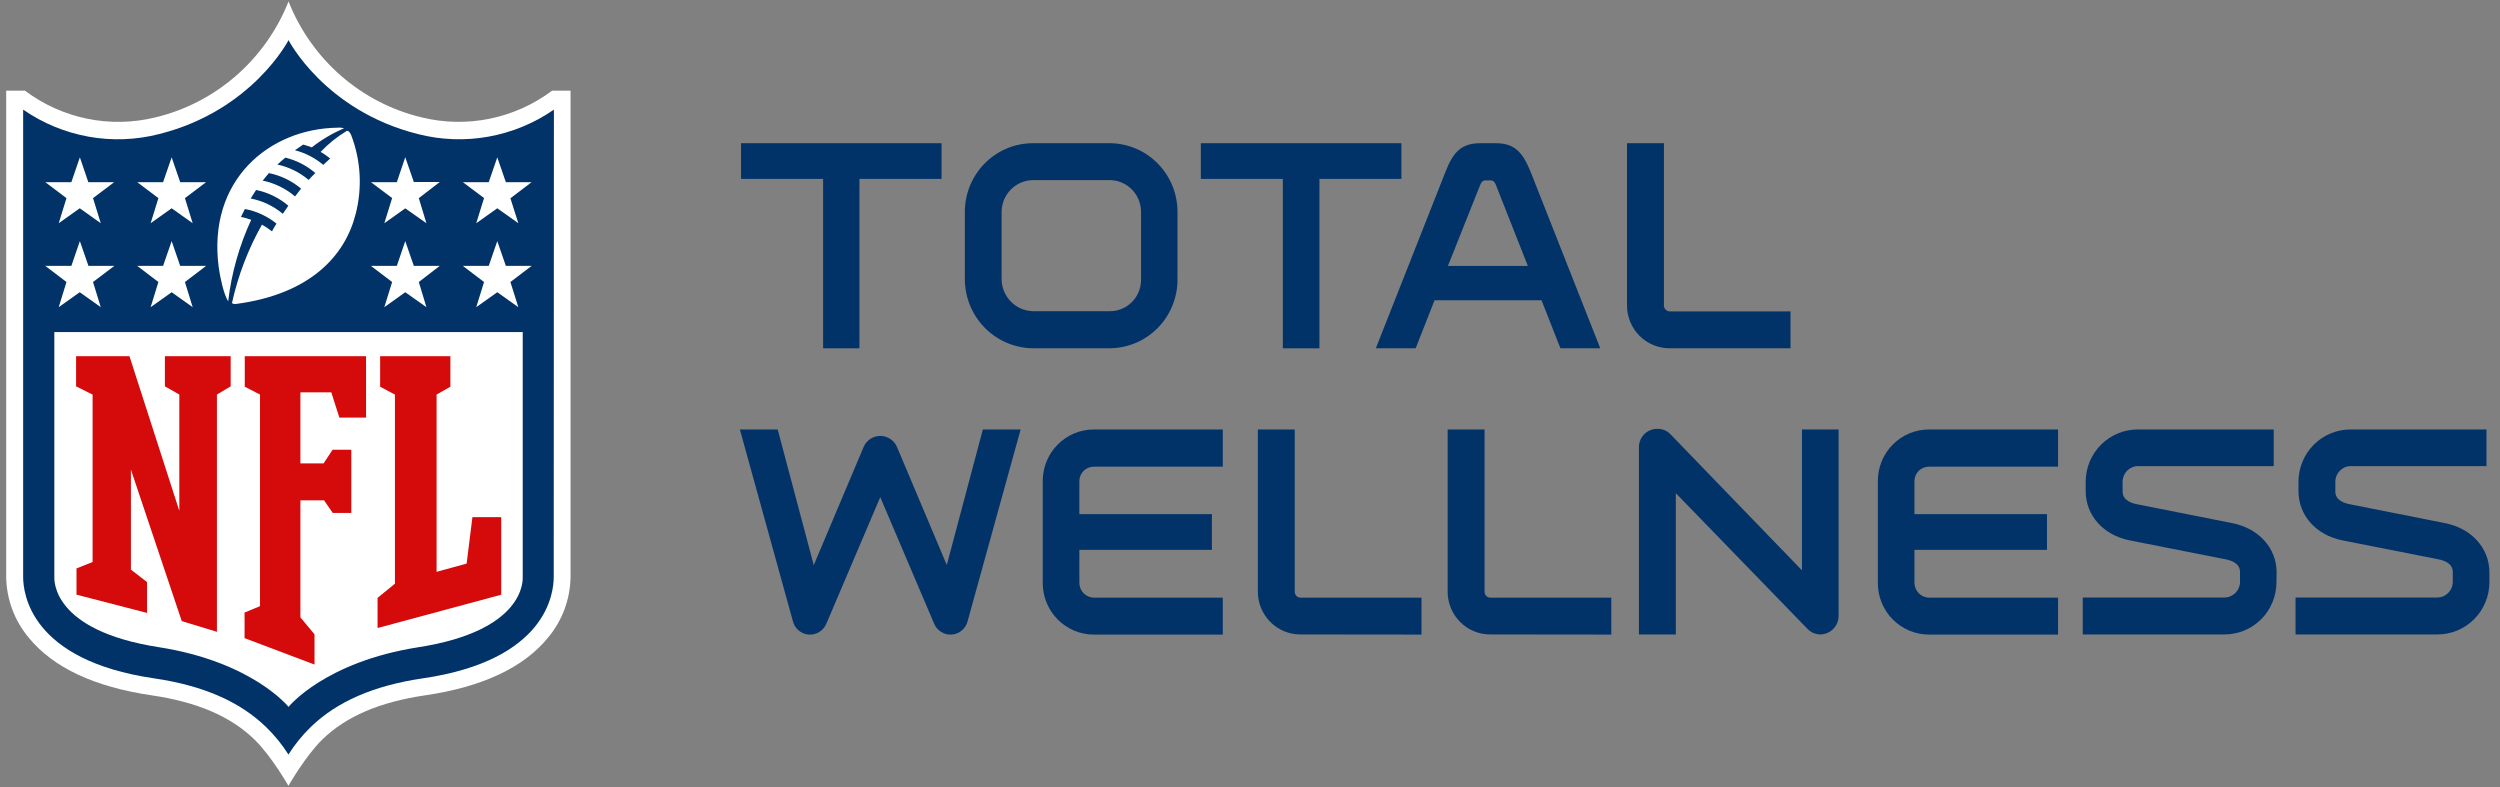
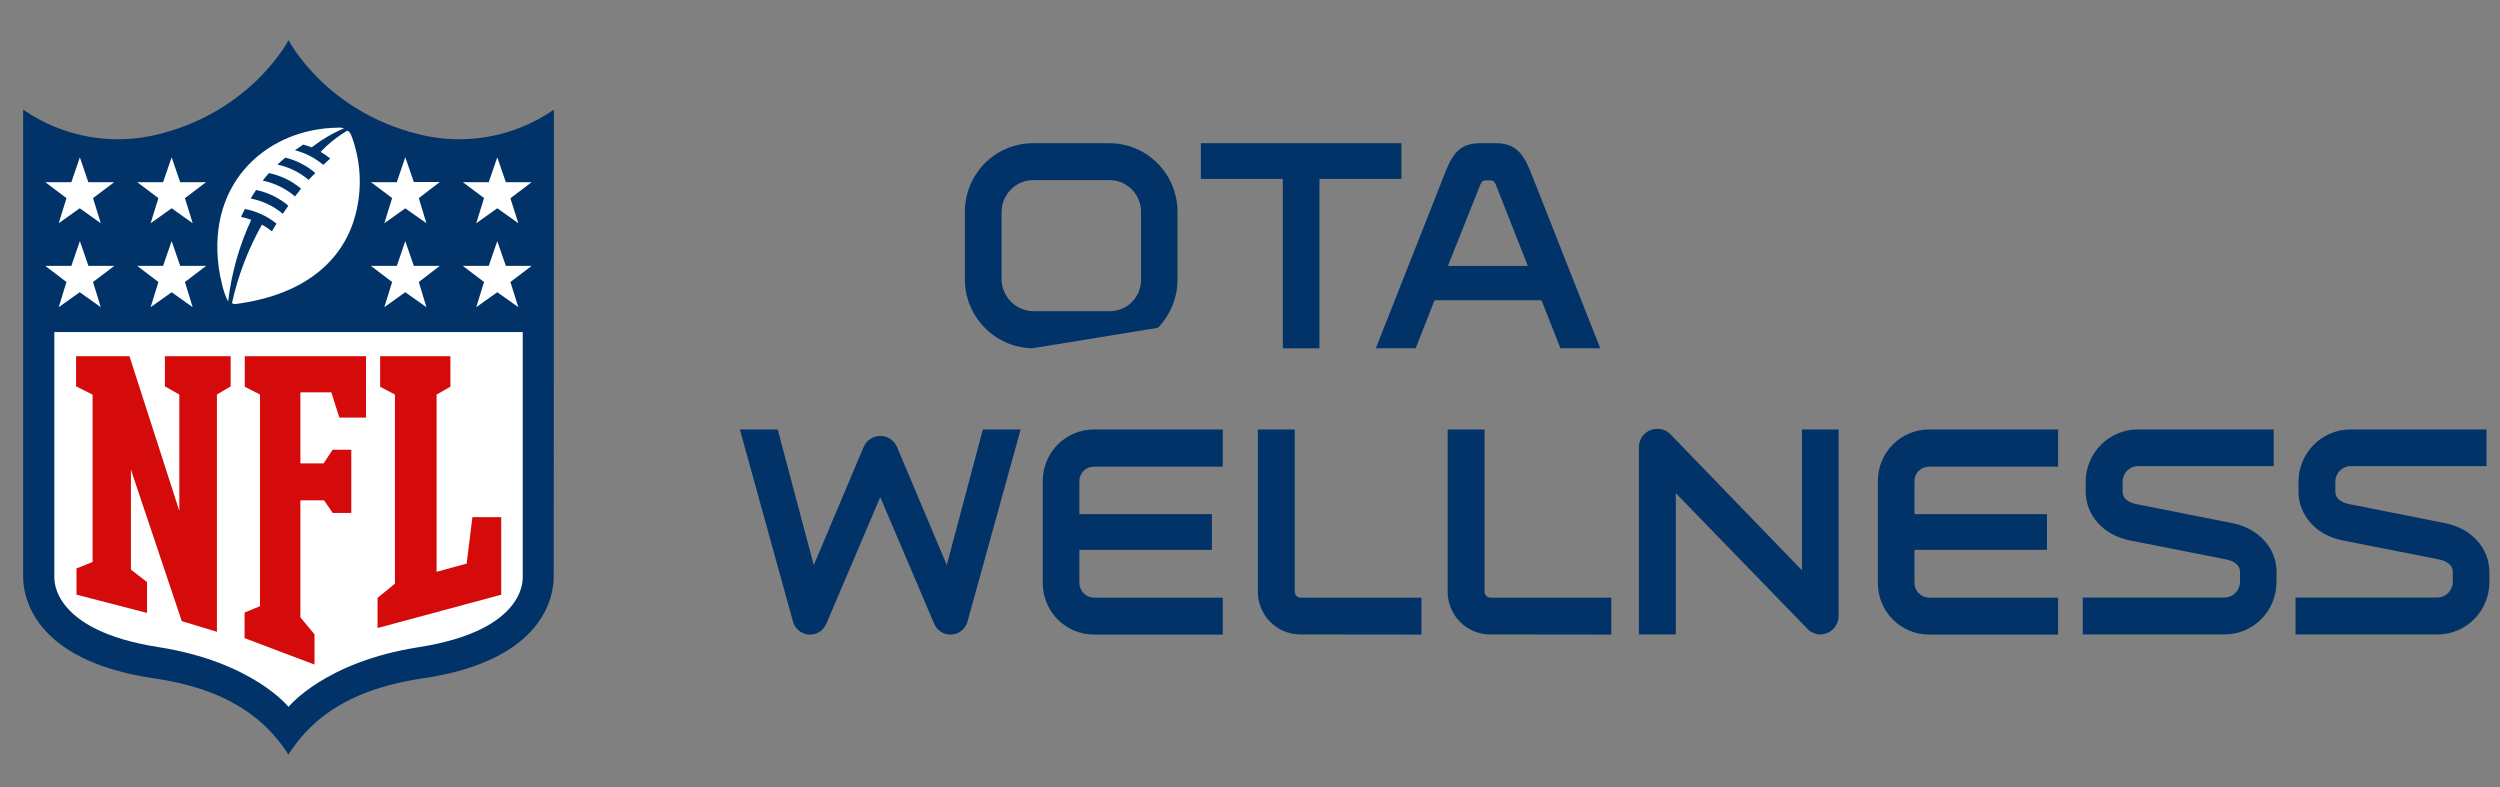
<svg xmlns="http://www.w3.org/2000/svg" width="181px" height="57px" viewBox="0 0 181 57" version="1.1">
  <rect x="0" y="0" width="181" height="57" fill="#808080" stroke="none" />
  <title>LOGO_TW-white</title>
  <g id="Symbols" stroke="none" stroke-width="1" fill="none" fill-rule="evenodd">
    <g id="Header" transform="translate(-61, -37)" fill-rule="nonzero">
      <g id="header" transform="translate(56, 33)">
        <g id="logo_NFL-total-wellness" transform="translate(5.448, 4.105)">
          <g id="Group">
-             <path d="M39.527,6.458 C36.819,8.488 33.359,9.197 30.082,8.394 C25.709,7.35 22.111,4.218 20.442,0 C18.77,4.217 15.174,7.349 10.801,8.394 C7.524,9.2 4.063,8.49 1.356,6.458 L0,6.458 L0,41.661 C0.022,43.275 0.599,44.831 1.633,46.061 C3.398,48.227 6.39,49.631 10.526,50.236 C13.819,50.718 16.253,51.762 17.972,53.433 C19.233,54.662 20.432,56.789 20.432,56.789 C20.432,56.789 21.673,54.619 22.889,53.433 C24.607,51.762 27.044,50.718 30.337,50.236 C34.47,49.631 37.463,48.227 39.227,46.061 C40.261,44.831 40.839,43.275 40.86,41.661 L40.86,6.458 L39.527,6.458 Z" id="Path" fill="#FFFFFF" />
            <path d="M39.655,7.832 C36.769,9.828 33.173,10.471 29.785,9.596 C23.055,7.898 20.442,2.801 20.442,2.801 C20.442,2.801 17.828,7.895 11.095,9.596 C7.708,10.472 4.113,9.829 1.228,7.832 L1.228,41.661 C1.228,42.81 1.705,47.692 10.703,49.007 C14.26,49.529 16.91,50.685 18.824,52.541 C19.436,53.136 19.977,53.801 20.435,54.523 C20.891,53.802 21.43,53.136 22.039,52.541 C23.95,50.685 26.613,49.529 30.167,49.007 C39.174,47.686 39.642,42.81 39.642,41.661 L39.655,7.832 Z" id="Path" fill="#013369" />
            <path d="M20.442,51.072 C20.442,51.072 23.055,47.815 29.847,46.754 C37.629,45.542 37.397,41.849 37.397,41.661 L37.397,23.939 L3.486,23.939 L3.486,41.654 C3.486,41.839 3.254,45.535 11.033,46.748 C17.825,47.808 20.442,51.072 20.442,51.072 Z" id="Path" fill="#FFFFFF" />
            <polygon id="Path" fill="#D50A0A" points="12.535 36.884 12.535 28.461 11.49 27.866 11.49 25.683 16.253 25.683 16.253 27.866 15.257 28.461 15.257 45.638 12.712 44.865 9.03 33.895 9.03 41.135 10.196 42.037 10.196 44.27 5.09 42.949 5.09 41.049 6.256 40.584 6.256 28.467 5.061 27.866 5.061 25.683 8.925 25.683" />
            <polygon id="Path" fill="#D50A0A" points="21.301 44.591 22.323 45.823 22.323 48.009 17.259 46.097 17.259 44.244 18.377 43.781 18.377 28.461 17.273 27.893 17.273 25.683 26.054 25.683 26.054 30.129 24.123 30.129 23.539 28.302 21.301 28.302 21.301 33.445 22.98 33.445 23.633 32.454 24.986 32.454 24.986 37.029 23.64 37.029 23.013 36.118 21.301 36.118" />
            <polygon id="Path" fill="#D50A0A" points="26.887 45.364 26.887 43.18 28.145 42.153 28.145 28.461 27.074 27.893 27.074 25.683 32.16 25.683 32.16 27.893 31.161 28.461 31.161 41.294 33.336 40.699 33.755 37.337 35.839 37.337 35.839 42.952" />
            <polygon id="Path" fill="#FFFFFF" points="4.365 20.312 2.832 19.146 4.718 19.146 5.335 17.352 5.956 19.146 7.828 19.146 6.286 20.312 6.848 22.135 5.325 21.052 3.803 22.135" />
            <polygon id="Path" fill="#FFFFFF" points="11.02 20.312 9.487 19.146 11.359 19.146 11.98 17.352 12.598 19.146 14.473 19.146 12.941 20.312 13.502 22.135 11.98 21.052 10.458 22.135" />
            <polygon id="Path" fill="#FFFFFF" points="4.365 14.24 2.832 13.084 4.718 13.084 5.335 11.287 5.946 13.084 7.818 13.084 6.286 14.24 6.848 16.057 5.325 14.974 3.803 16.057" />
            <polygon id="Path" fill="#FFFFFF" points="11.02 14.24 9.487 13.084 11.359 13.084 11.98 11.287 12.598 13.084 14.473 13.084 12.941 14.24 13.502 16.057 11.98 14.974 10.458 16.057" />
            <polygon id="Path" fill="#FFFFFF" points="37.08 22.135 35.555 21.052 34.032 22.135 34.597 20.312 33.062 19.146 34.937 19.146 35.555 17.352 36.175 19.146 38.041 19.146 36.505 20.312" />
            <polygon id="Path" fill="#FFFFFF" points="30.425 22.135 28.893 21.052 27.377 22.135 27.943 20.312 26.407 19.146 28.282 19.146 28.893 17.352 29.514 19.146 31.389 19.146 29.873 20.312" />
            <polygon id="Path" fill="#FFFFFF" points="37.08 16.057 35.555 14.974 34.032 16.057 34.597 14.234 33.062 13.084 34.937 13.084 35.555 11.287 36.175 13.084 38.041 13.084 36.505 14.25" />
            <polygon id="Path" fill="#FFFFFF" points="30.425 16.057 28.893 14.98 27.377 16.057 27.943 14.234 26.407 13.084 28.282 13.084 28.893 11.277 29.514 13.074 31.389 13.074 29.873 14.24" />
            <path d="M24.666,9.368 C23.967,9.787 23.328,10.299 22.764,10.891 C23.008,11.031 23.239,11.192 23.457,11.37 C23.294,11.518 23.13,11.68 22.957,11.832 C22.36,11.329 21.659,10.967 20.905,10.772 C21.098,10.633 21.301,10.494 21.503,10.362 C21.713,10.419 21.919,10.487 22.121,10.567 C22.836,10.006 23.622,9.542 24.457,9.186 C24.307,9.138 24.149,9.123 23.993,9.14 C19.069,9.203 14.535,12.919 15.391,19.278 C15.482,19.938 15.74,21.18 16.07,21.716 C16.312,19.669 16.875,17.675 17.74,15.809 C17.498,15.72 17.25,15.651 16.998,15.601 C17.116,15.347 17.282,15.026 17.282,15.026 C18.119,15.183 18.905,15.546 19.569,16.084 C19.412,16.344 19.305,16.513 19.243,16.645 C19.014,16.464 18.772,16.301 18.517,16.159 C17.521,17.925 16.791,19.831 16.351,21.815 C16.351,21.884 16.508,21.92 16.622,21.904 C22.006,21.2 24.532,18.419 25.3,15.396 C25.792,13.499 25.677,11.493 24.973,9.665 C24.914,9.553 24.823,9.355 24.666,9.368 Z M20.03,15.377 C19.36,14.814 18.559,14.432 17.704,14.267 C17.704,14.267 17.949,13.857 18.093,13.649 C18.953,13.825 19.756,14.217 20.428,14.789 C20.285,14.993 20.148,15.192 20.027,15.377 L20.03,15.377 Z M20.915,14.118 C20.242,13.544 19.436,13.15 18.573,12.972 C18.707,12.793 18.87,12.605 19.024,12.427 C19.879,12.601 20.679,12.988 21.35,13.553 C21.196,13.742 21.052,13.933 20.912,14.118 L20.915,14.118 Z M21.895,12.919 C21.243,12.368 20.467,11.987 19.635,11.809 C19.834,11.621 20.033,11.459 20.213,11.307 C21.013,11.501 21.756,11.884 22.382,12.424 C22.212,12.579 22.052,12.754 21.902,12.919 L21.895,12.919 Z" id="Shape" fill="#FFFFFF" />
          </g>
          <g id="b05aa972-2af4-4967-8c4b-17b8545fd9b6" transform="translate(53.118, 10.263)" fill="#013369">
            <g id="Group" transform="translate(0.085, 0)">
-               <polygon id="Path" points="0 2.585 0 0 14.518 0 14.518 2.585 8.572 2.585 8.572 14.849 5.942 14.849 5.942 2.585" />
-               <path d="M16.204,5.025 C16.19,3.702 16.7,2.429 17.62,1.485 C18.54,0.542 19.795,0.008 21.107,0 L26.697,0 C28.006,0.008 29.258,0.54 30.178,1.478 C31.097,2.417 31.609,3.686 31.6,5.005 L31.6,9.841 C31.609,11.16 31.097,12.429 30.178,13.368 C29.258,14.306 28.006,14.838 26.697,14.846 L21.107,14.846 C18.371,14.806 16.181,12.546 16.204,9.788 L16.204,5.025 Z M28.96,4.942 C28.944,3.695 27.944,2.688 26.707,2.672 L21.117,2.672 C19.877,2.698 18.88,3.711 18.865,4.962 L18.865,9.841 C18.876,11.098 19.87,12.122 21.117,12.161 L26.707,12.161 C27.931,12.165 28.933,11.181 28.96,9.947 L28.96,4.942 Z" id="Shape" />
+               <path d="M16.204,5.025 C16.19,3.702 16.7,2.429 17.62,1.485 C18.54,0.542 19.795,0.008 21.107,0 L26.697,0 C28.006,0.008 29.258,0.54 30.178,1.478 C31.097,2.417 31.609,3.686 31.6,5.005 L31.6,9.841 C31.609,11.16 31.097,12.429 30.178,13.368 L21.107,14.846 C18.371,14.806 16.181,12.546 16.204,9.788 L16.204,5.025 Z M28.96,4.942 C28.944,3.695 27.944,2.688 26.707,2.672 L21.117,2.672 C19.877,2.698 18.88,3.711 18.865,4.962 L18.865,9.841 C18.876,11.098 19.87,12.122 21.117,12.161 L26.707,12.161 C27.931,12.165 28.933,11.181 28.96,9.947 L28.96,4.942 Z" id="Shape" />
              <polygon id="Path" points="33.29 2.585 33.29 0 47.811 0 47.811 2.585 41.876 2.585 41.876 14.849 39.226 14.849 39.226 2.585" />
              <path d="M45.96,14.846 L50.991,2.098 C51.556,0.636 52.148,0 53.536,0 L54.631,0 C55.999,0 56.587,0.636 57.176,2.098 L62.207,14.846 L59.323,14.846 L57.955,11.369 L50.212,11.369 L48.844,14.846 L45.96,14.846 Z M53.894,2.691 C53.727,2.691 53.621,2.778 53.536,2.97 L51.178,8.886 L56.966,8.886 L54.631,2.97 C54.545,2.778 54.44,2.691 54.273,2.691 L53.894,2.691 Z" id="Shape" />
-               <path d="M67.235,14.846 C66.413,14.851 65.624,14.525 65.043,13.939 C64.463,13.354 64.139,12.558 64.144,11.73 L64.144,0 L66.817,0 L66.817,11.75 C66.817,11.983 67.004,12.173 67.235,12.175 L75.982,12.175 L75.982,14.846 L67.235,14.846 Z" id="Path" />
            </g>
            <g id="Group" transform="translate(0, 20.682)">
              <path d="M11.364,1.284 L14.981,9.855 L17.592,0.044 L20.328,0.044 L16.497,13.896 C16.371,14.446 15.905,14.85 15.346,14.893 C14.787,14.936 14.266,14.609 14.057,14.085 L10.164,4.943 L6.271,14.085 C6.062,14.609 5.541,14.936 4.982,14.893 C4.423,14.85 3.957,14.446 3.831,13.896 L0,0.044 L2.739,0.044 L5.35,9.865 L8.967,1.294 C9.179,0.817 9.649,0.51 10.167,0.51 C10.686,0.51 11.155,0.817 11.367,1.294 L11.364,1.284 Z" id="Path" />
              <path d="M34.964,0.044 L34.964,2.739 L25.632,2.739 C25.355,2.735 25.089,2.842 24.891,3.036 C24.694,3.231 24.581,3.498 24.58,3.776 L24.58,6.173 L34.175,6.173 L34.175,8.762 L24.58,8.762 L24.58,11.158 C24.588,11.74 25.054,12.21 25.632,12.219 L34.964,12.219 L34.964,14.894 L25.632,14.894 C24.649,14.895 23.706,14.502 23.011,13.801 C22.316,13.1 21.927,12.149 21.929,11.158 L21.929,3.766 C21.929,2.778 22.32,1.829 23.014,1.131 C23.709,0.433 24.651,0.042 25.632,0.044 L34.964,0.044 Z" id="Path" />
              <path d="M40.593,14.884 C39.771,14.889 38.982,14.562 38.401,13.976 C37.82,13.39 37.496,12.593 37.502,11.765 L37.502,0.044 L40.173,0.044 L40.173,11.794 C40.173,12.029 40.361,12.219 40.593,12.219 L49.35,12.219 L49.35,14.894 L40.593,14.884 Z" id="Path" />
              <path d="M54.338,14.884 C53.516,14.89 52.725,14.563 52.144,13.977 C51.562,13.391 51.238,12.594 51.244,11.765 L51.244,0.044 L53.917,0.044 L53.917,11.794 C53.917,12.029 54.106,12.219 54.338,12.219 L63.092,12.219 L63.092,14.894 L54.338,14.884 Z" id="Path" />
              <path d="M78.201,14.884 C77.848,14.873 77.514,14.721 77.274,14.459 L67.764,4.658 L67.764,14.884 L65.091,14.884 L65.091,1.294 C65.099,0.939 65.249,0.602 65.506,0.359 C65.763,0.116 66.107,-0.013 66.459,0.001 C66.81,-0.003 67.147,0.143 67.386,0.402 L76.896,10.243 L76.896,0.044 L79.549,0.044 L79.549,13.554 C79.539,14.296 78.936,14.889 78.201,14.884 L78.201,14.884 Z" id="Path" />
              <path d="M95.438,0.044 L95.438,2.739 L86.093,2.739 C85.817,2.735 85.55,2.842 85.352,3.036 C85.155,3.231 85.042,3.498 85.041,3.776 L85.041,6.173 L94.636,6.173 L94.636,8.762 L85.041,8.762 L85.041,11.158 C85.05,11.74 85.515,12.21 86.093,12.219 L95.438,12.219 L95.438,14.894 L86.093,14.894 C85.11,14.895 84.167,14.502 83.472,13.801 C82.777,13.1 82.388,12.149 82.39,11.158 L82.39,3.766 C82.39,2.778 82.781,1.829 83.475,1.131 C84.17,0.433 85.112,0.042 86.093,0.044 L95.438,0.044 Z" id="Path" />
              <path d="M111.251,11.085 C111.255,12.097 110.856,13.068 110.145,13.782 C109.433,14.496 108.467,14.892 107.463,14.884 L97.227,14.884 L97.227,12.209 L107.473,12.209 C108.095,12.214 108.604,11.712 108.611,11.085 L108.611,10.366 C108.611,9.703 107.917,9.517 107.601,9.451 L100.614,8.072 C98.72,7.691 97.437,6.269 97.437,4.509 L97.437,3.81 C97.444,2.804 97.847,1.842 98.558,1.136 C99.268,0.43 100.228,0.037 101.225,0.044 L111.051,0.044 L111.051,2.696 L101.225,2.696 C100.611,2.699 100.114,3.2 100.111,3.819 L100.111,4.542 C100.111,5.205 100.824,5.391 101.14,5.454 L108.085,6.832 C109.959,7.214 111.261,8.616 111.261,10.396 L111.251,11.085 Z" id="Path" />
              <path d="M126.667,11.085 C126.67,12.097 126.272,13.068 125.56,13.782 C124.848,14.496 123.882,14.892 122.879,14.884 L112.632,14.884 L112.632,12.209 L122.879,12.209 C123.5,12.214 124.009,11.712 124.016,11.085 L124.016,10.366 C124.016,9.703 123.322,9.517 123.007,9.451 L116.019,8.072 C114.125,7.691 112.843,6.269 112.843,4.509 L112.843,3.81 C112.85,2.804 113.253,1.842 113.963,1.136 C114.674,0.43 115.633,0.037 116.631,0.044 L126.456,0.044 L126.456,2.696 L116.631,2.696 C116.016,2.699 115.518,3.2 115.513,3.819 L115.513,4.542 C115.513,5.205 116.23,5.391 116.545,5.454 L123.49,6.832 C125.361,7.214 126.667,8.616 126.667,10.396 L126.667,11.085 Z" id="Path" />
            </g>
          </g>
        </g>
      </g>
    </g>
  </g>
</svg>